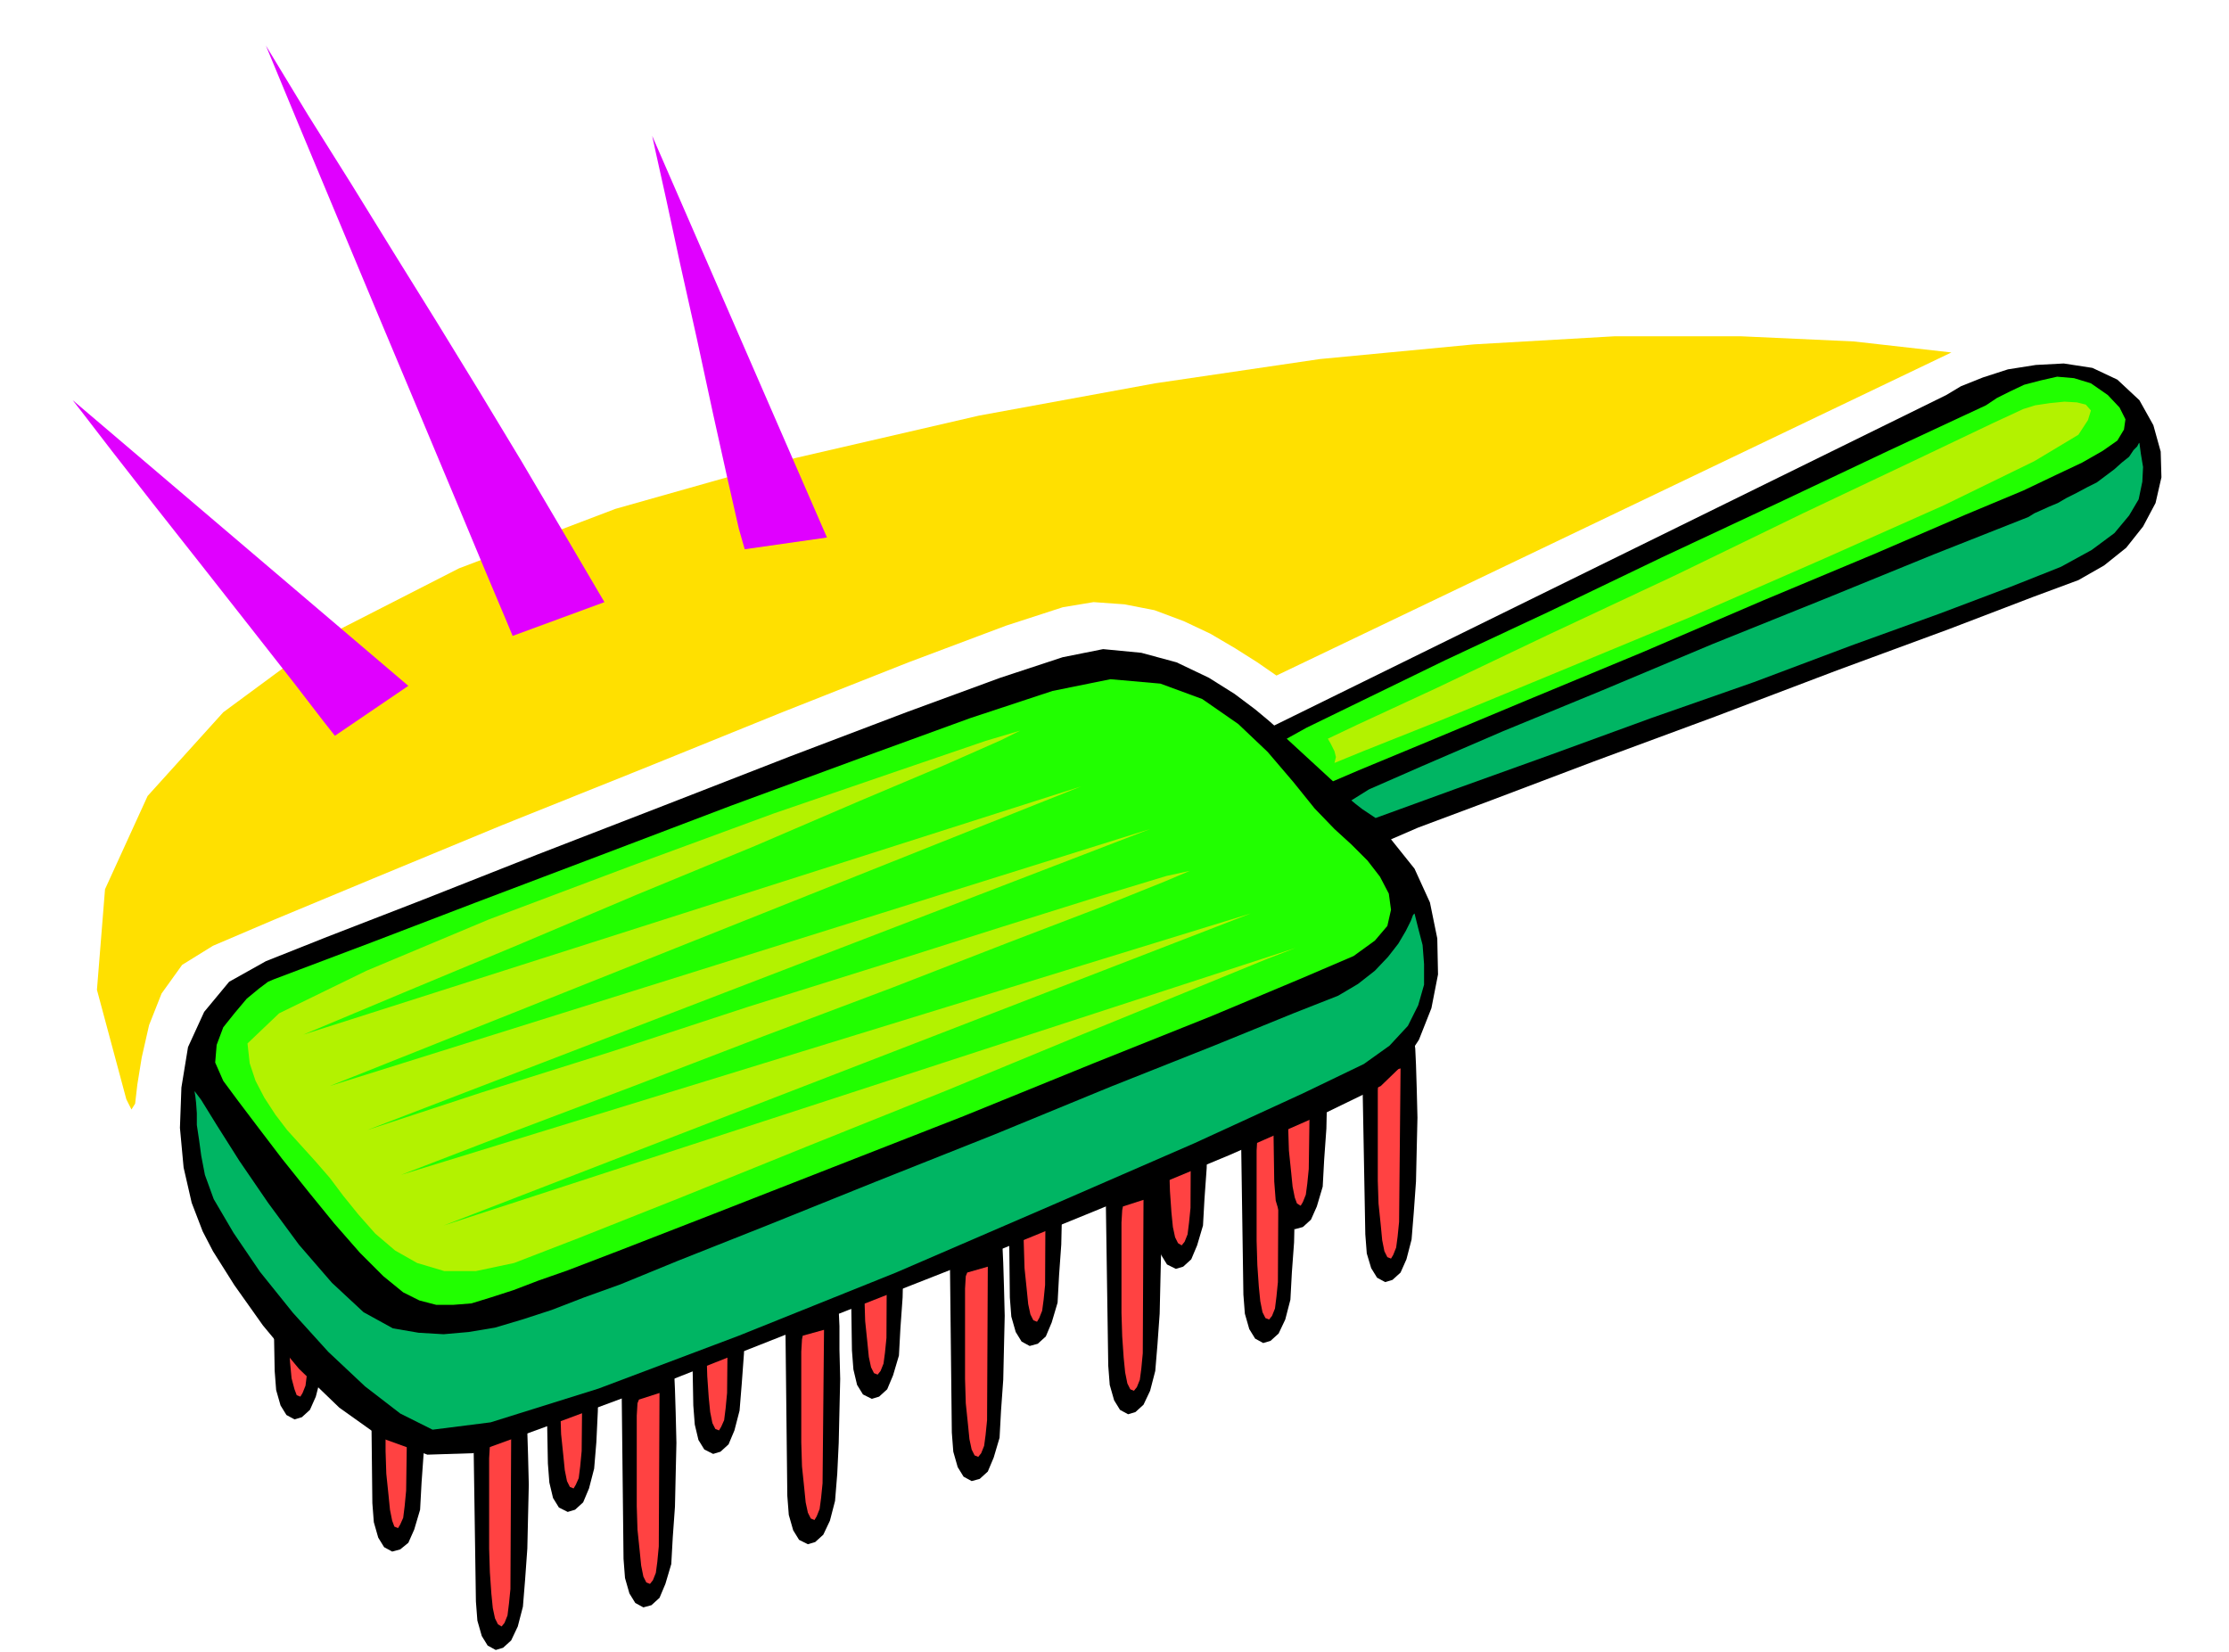
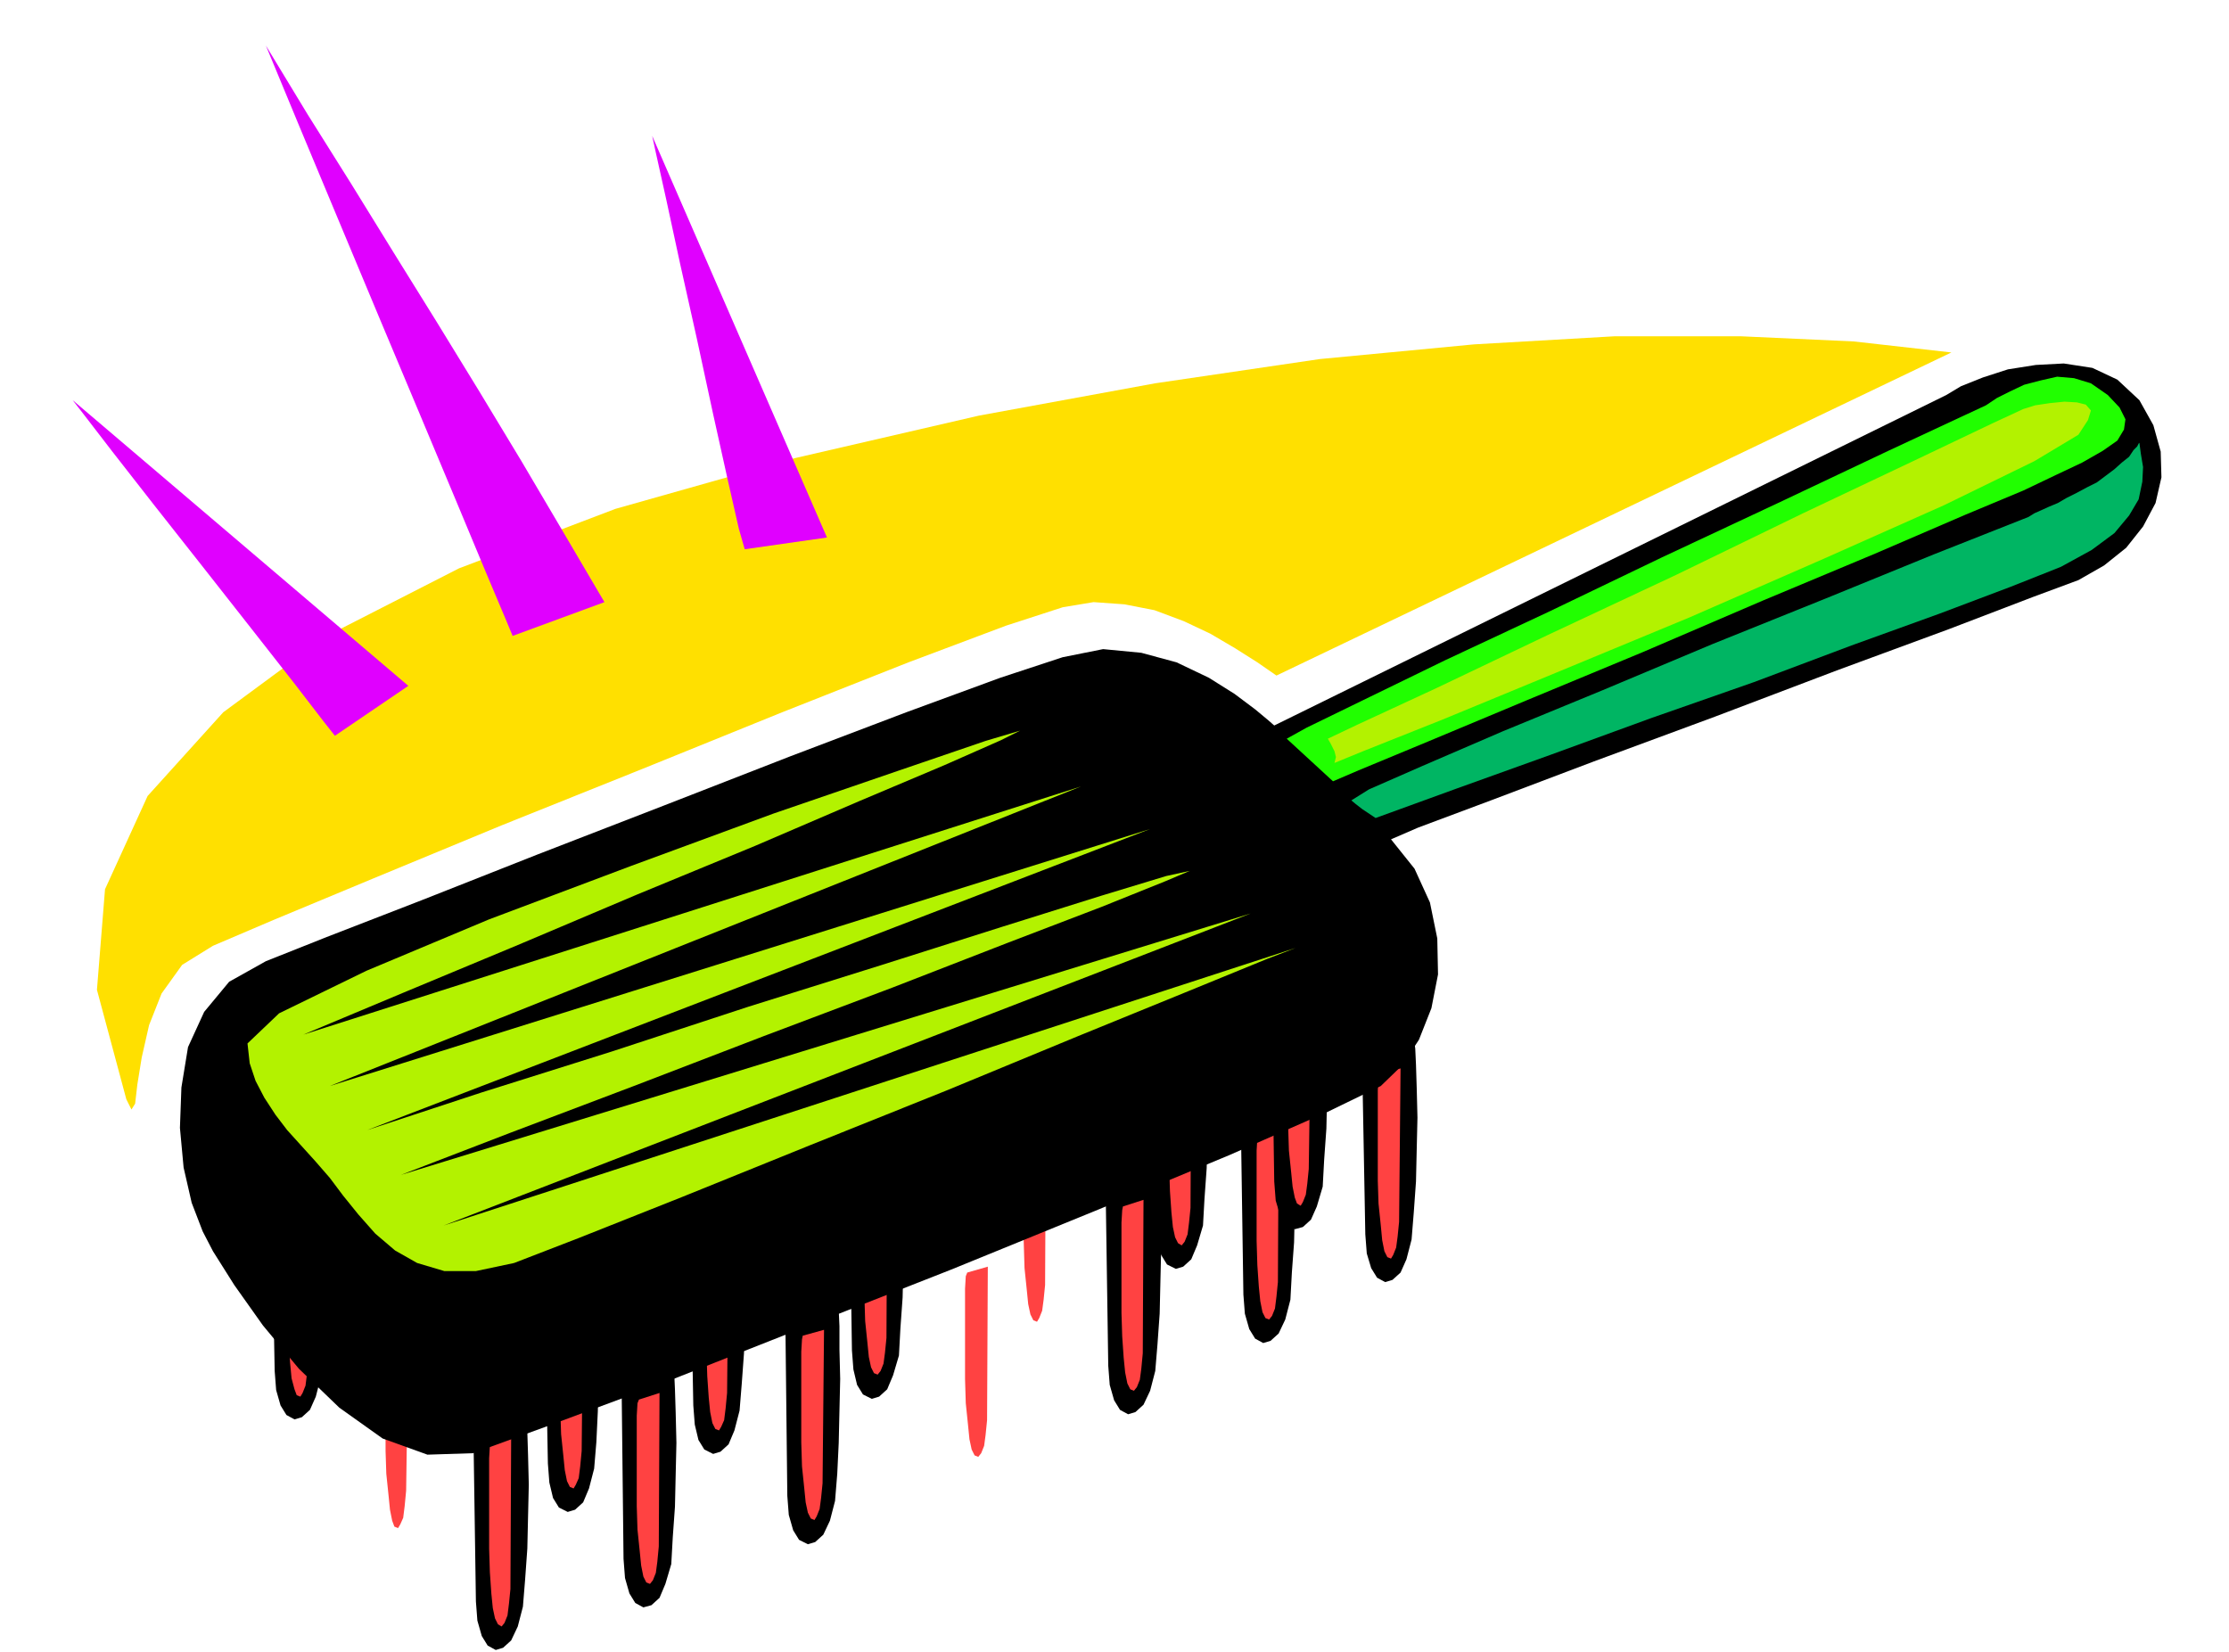
<svg xmlns="http://www.w3.org/2000/svg" width="490.455" height="363.564" fill-rule="evenodd" stroke-linecap="round" preserveAspectRatio="none" viewBox="0 0 3035 2250">
  <style>.brush1{fill:#000}.pen1{stroke:none}.brush2{fill:#ff4242}.brush3{fill:#21ff00}.brush4{fill:#00b563}</style>
  <path d="m1854 1409 5 272 2 26 6 20 8 13 11 6 10-3 11-10 8-18 7-27 3-37 3-42 1-44 1-43-1-40-1-32-1-22-1-7-72-12z" class="pen1 brush1" />
  <path d="m1907 1455-2 209-2 20-2 15-4 10-3 5-5-2-4-8-3-15-2-21-3-29-1-31v-123l1-17 1-5 29-8z" class="pen1 brush2" />
  <path d="m644 1911 4 270 2 26 6 21 8 13 11 6 10-3 11-10 9-19 7-27 3-37 3-42 1-44 1-43-1-40-1-32-1-22-1-7-72-10z" class="pen1 brush1" />
  <path d="m696 1955-1 209-2 20-2 16-4 10-4 5-5-3-4-8-3-14-2-20-2-29-1-32v-123l1-17 1-5 28-9z" class="pen1 brush2" />
  <path d="m1689 1493 4 270 2 26 6 21 8 13 11 6 10-3 11-10 9-19 7-27 2-37 3-41 1-44 1-43-1-40v-32l-1-22-1-7-72-11z" class="pen1 brush1" />
  <path d="m1741 1538-1 208-2 20-2 16-4 10-4 5-5-2-4-8-3-15-2-20-2-29-1-33v-123l1-17 1-5 28-7z" class="pen1 brush2" />
  <path d="m1505 1590 4 270 2 26 6 21 8 13 11 6 10-3 11-10 9-19 7-27 3-36 3-42 1-44 1-43-1-41-1-32-1-22-1-7-72-10z" class="pen1 brush1" />
  <path d="m1557 1634-1 209-2 21-2 15-4 10-4 5-5-2-4-8-3-15-2-20-2-29-1-32v-123l1-17 1-5 28-9z" class="pen1 brush2" />
-   <path d="m1293 1681 3 270 2 26 6 21 8 13 11 6 11-3 11-10 8-19 8-27 2-37 3-42 1-44 1-43-1-40-1-32-1-22v-7l-72-10z" class="pen1 brush1" />
  <path d="m1345 1725-1 209-2 20-2 15-4 10-4 5-5-2-4-8-3-14-2-20-3-29-1-33v-123l1-17 2-5 28-8z" class="pen1 brush2" />
  <path d="m1069 1767 3 270 2 26 6 21 8 13 12 6 10-3 11-10 9-19 7-27 3-37 2-42 1-44 1-43-1-40v-32l-1-22v-7l-73-10z" class="pen1 brush1" />
  <path d="m1122 1811-2 209-2 20-2 15-4 10-3 5-5-2-4-8-3-14-2-20-3-29-1-33v-123l1-17 1-5 29-8z" class="pen1 brush2" />
  <path d="m846 1853 3 270 2 26 6 21 8 13 11 6 11-3 11-10 8-19 8-27 2-36 3-42 1-44 1-43-1-41-1-32-1-22v-7l-72-10z" class="pen1 brush1" />
  <path d="m898 1897-1 209-2 21-2 15-4 10-4 5-5-2-4-8-3-15-2-20-3-29-1-32v-123l1-17 2-5 28-9z" class="pen1 brush2" />
-   <path d="m504 1777 3 270 2 26 6 21 8 13 11 6 11-3 11-9 8-18 8-27 2-37 3-42 1-45 1-43-1-40-1-32-1-22-1-7-71-11z" class="pen1 brush1" />
  <path d="m556 1822-3 208-2 21-2 16-4 9-3 5-5-2-3-8-3-15-2-20-3-29-1-31v-140l1-5 30-9z" class="pen1 brush2" />
  <path d="m369 1597 5 270 2 26 6 21 8 13 11 6 10-3 11-10 8-18 7-27 3-37 3-42 1-44 1-43-1-41v-32l-1-22-1-7-73-10z" class="pen1 brush1" />
  <path d="m422 1641-2 209-2 21-2 16-4 10-3 5-5-2-3-8-4-15-2-21-2-29-1-32v-123l1-17 1-5 28-9z" class="pen1 brush2" />
  <path d="m741 1723 5 270 2 26 5 21 8 13 12 6 10-3 11-10 8-19 7-27 3-36 2-42 1-44 1-42-1-40v-32l-1-22v-7l-73-12z" class="pen1 brush1" />
  <path d="m794 1768-2 208-2 21-2 16-4 9-3 5-5-2-4-8-3-15-2-20-3-29-1-31v-123l1-17 1-5 29-9z" class="pen1 brush2" />
  <path d="m939 1644 5 270 2 26 5 21 8 13 12 6 10-3 11-10 8-19 7-27 3-37 3-41 1-44 1-43-1-40-1-32-1-22-1-7-72-11z" class="pen1 brush1" />
  <path d="m992 1689-2 208-2 21-2 16-4 9-3 5-5-2-4-8-3-15-2-20-2-29-1-33v-140l1-5 29-7z" class="pen1 brush2" />
  <path d="m1156 1569 4 270 2 26 5 21 8 13 12 6 10-3 11-10 8-19 8-27 2-37 3-42 1-44 1-43-1-40v-32l-1-22-1-7-72-10z" class="pen1 brush1" />
  <path d="m1208 1613-1 209-2 20-2 15-4 10-4 5-5-2-4-8-3-14-2-20-3-29-1-33v-98l1-25 1-17 1-5 28-8z" class="pen1 brush2" />
-   <path d="m1372 1497 3 270 2 26 6 21 8 13 11 6 11-3 11-10 8-19 8-27 2-37 3-42 1-44 1-43-1-40-1-32-1-22v-7l-72-10z" class="pen1 brush1" />
  <path d="m1424 1541-1 209-2 20-2 15-4 10-3 5-5-2-4-8-3-14-2-20-3-29-1-33-1-34v-89l1-17 2-5 28-8z" class="pen1 brush2" />
  <path d="m1570 1392 4 270 2 26 5 21 8 13 12 6 10-3 11-10 8-19 8-27 2-36 3-42 1-44 1-43-1-41v-32l-1-22-1-7-72-10z" class="pen1 brush1" />
  <path d="m1622 1436-1 209-2 20-2 16-4 10-4 5-5-3-4-8-3-14-2-20-2-29-1-32v-123l1-17 1-5 28-9z" class="pen1 brush2" />
  <path d="m1731 1337 4 272 2 26 6 20 8 13 12 6 11-3 11-10 8-18 8-27 2-37 3-42 1-45 1-43-2-40-1-32-1-22-1-7-72-11z" class="pen1 brush1" />
-   <path d="m1785 1382-3 210-2 20-2 15-4 10-3 5-5-3-3-8-3-15-2-20-3-29-1-31-1-34v-89l1-17 1-5 30-9z" class="pen1 brush2" />
+   <path d="m1785 1382-3 210-2 20-2 15-4 10-3 5-5-3-3-8-3-15-2-20-3-29-1-31-1-34v-89z" class="pen1 brush2" />
  <path d="m276 1677-15-39-11-48-5-54 2-55 9-55 22-48 34-41 50-28 83-33 129-50 157-62 173-67 172-67 158-60 128-47 85-28 55-11 52 5 48 13 44 21 35 22 28 21 18 15 8 7 915-450 20-12 30-12 34-11 38-6 38-2 39 6 34 16 30 28 19 34 10 36 1 35-8 35-17 32-23 29-30 24-35 20-62 23-115 44-152 56-166 63-165 61-140 53-99 37-37 16 32 40 21 46 10 49 1 49-9 46-17 43-23 35-29 28-72 35-134 59-178 74-201 82-206 81-190 75-156 58-99 36-62 2-61-22-59-42-55-53-49-59-39-55-29-46-14-27z" class="pen1 brush1" />
-   <path d="m372 1334-7 3-12 9-17 14-16 19-16 20-9 24-2 24 11 25 20 27 28 37 32 42 36 45 35 43 35 40 32 32 27 22 22 11 23 6h23l25-2 26-8 31-10 34-13 40-14 73-28 126-49 161-63 179-70 177-72 160-64 124-52 70-30 29-21 17-20 5-22-3-22-12-23-17-22-22-22-23-21-27-28-29-36-35-41-40-38-49-34-57-21-68-6-79 16-112 37-151 55-174 64-179 68-169 64-141 54-98 37-37 14z" class="pen1 brush3" />
-   <path d="m265 1486 9 12 21 34 31 49 39 57 42 57 45 52 43 40 40 22 35 6 34 2 34-3 36-6 37-11 40-13 44-17 50-18 78-32 121-48 149-60 161-64 158-65 141-56 108-44 61-24 27-16 23-18 18-19 14-18 10-17 7-14 3-8 2-2 5 20 6 23 2 26v28l-8 28-14 28-25 27-35 25-83 40-148 68-193 84-213 92-214 86-191 72-147 46-79 10-44-22-48-37-50-47-48-53-45-56-36-53-27-46-12-33-5-26-3-22-3-20v-16l-1-14-1-9-1-6v-1z" class="pen1 brush4" />
  <path d="m1752 1006 27-15 76-37 113-55 141-66 154-74 158-74 150-71 133-62 15-10 18-9 19-9 23-6 22-5 23 2 23 7 23 16 16 17 8 16-2 14-9 15-20 14-28 16-36 17-44 21-79 33-123 53-153 64-163 70-159 66-134 56-94 39-35 15-63-58z" class="pen1 brush3" />
  <path d="m1840 1090 24-15 73-32 109-47 136-56 150-63 154-62 147-60 129-51 8-5 9-4 11-5 12-5 12-7 14-7 13-7 14-7 12-9 12-9 10-9 10-8 6-9 5-5 2-4 1-1 2 15 3 18-1 20-5 24-13 22-20 24-31 23-42 23-68 27-98 37-119 43-133 50-140 49-137 50-128 46-110 40-9-6-9-6-9-7-6-5z" class="pen1 brush4" />
  <path d="m1389 995-47 14-120 41-169 58-193 71-194 73-167 70-119 58-43 41 3 27 8 24 12 23 15 23 16 21 19 21 19 21 20 23 18 24 21 26 23 26 27 23 30 17 37 11h43l52-11 88-34 141-56 173-70 187-75 179-74 152-62 105-43 39-15-1160 378 1099-425-1157 356 148-57 169-64 177-68 175-66 157-61 128-49 87-35 33-14-32 7-89 27-134 42-164 52-182 57-186 61-178 56-155 51 1066-410-1117 350 1023-408-1059 338 136-57 156-65 163-69 160-66 142-61 116-49 77-34 26-13zm419 11 40-19 108-50 151-72 175-82 173-84 152-72 107-51 41-19 16-5 20-3 20-2 17 1 12 3 7 8-4 13-13 20-60 36-123 60-164 73-183 80-181 75-155 64-108 43-39 16 2-8-2-8-5-10-4-7z" class="pen1" style="fill:#b3f200" />
  <path d="m172 1497 7 14 5-8 3-26 6-37 10-44 17-43 28-39 42-26 82-35 137-57 174-72 192-77 190-77 172-68 133-50 77-25 42-7 42 3 41 8 40 15 36 17 34 20 30 19 26 18 919-440-133-15-153-7h-173l-191 11-210 20-224 33-240 44-251 58-244 69-213 81-180 92-141 104-103 114-58 127-11 137 40 149z" class="pen1" style="fill:#ffe000" />
  <path d="m456 1002-15-19-40-52-58-74-66-84-67-85-57-73-40-52-14-18 457 389-100 68zM362 62l46 111 53 127 56 134 55 131 49 117 40 96 27 64 10 24 125-46-57-97-56-95-58-96-57-93-59-95-58-94-59-94-57-94zm652 686-8-28-15-66-20-90-22-102-23-103-19-88-14-63-5-23 238 547-112 16z" class="pen1" style="fill:#e000ff" />
</svg>